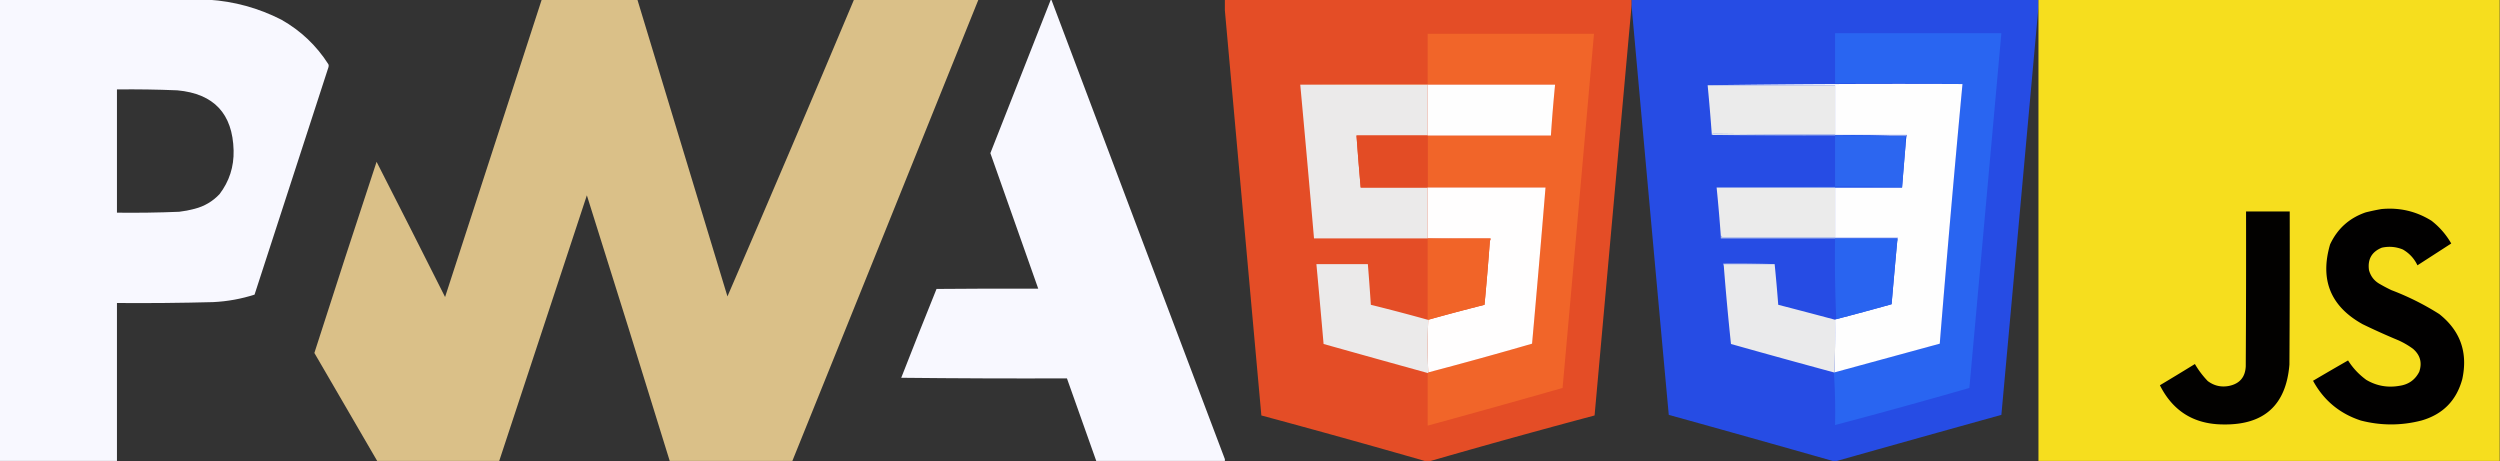
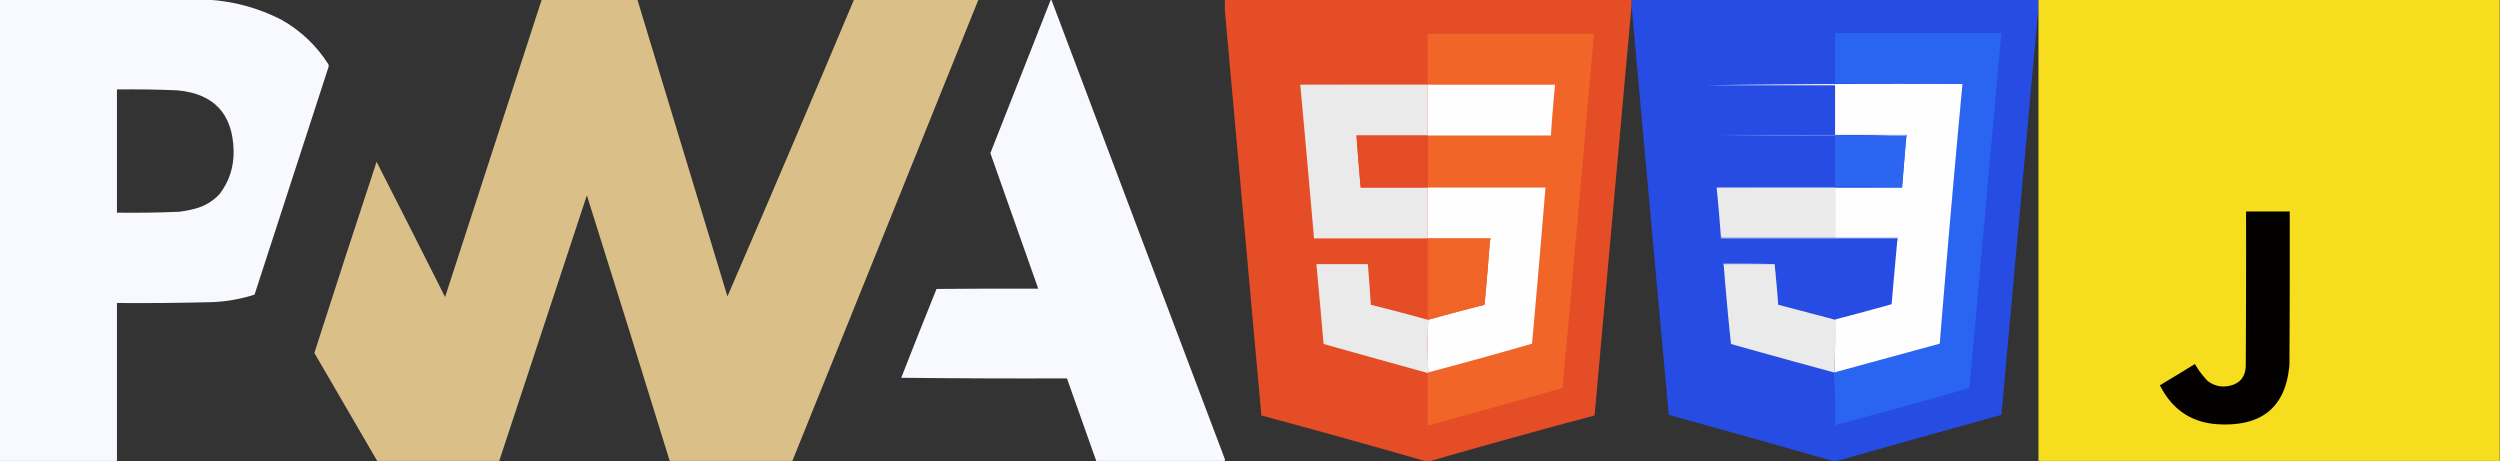
<svg xmlns="http://www.w3.org/2000/svg" viewBox="0 0 4179 771">
  <rect x="0" y="0" width="4179" height="771" fill="#333333" stroke="none" />
  <view id="pwa" viewBox="0 0 2048 771" />
  <g transform="translate(0, 0)" fill-rule="evenodd">
    <path fill="#f8f8ff" d="M -0.5,-0.5 C 115.833,-0.5 232.167,-0.5 348.5,-0.5C 391.379,2.222 432.046,13.389 470.5,33C 502.836,51.336 529.003,76.169 549,107.5C 549.667,109.167 549.667,110.833 549,112.5C 507.932,239.203 466.766,365.87 425.5,492.5C 403.129,499.673 380.129,503.839 356.5,505C 302.848,506.421 249.181,506.921 195.5,506.5C 195.5,594.5 195.5,682.5 195.5,770.5C 130.167,770.5 64.833,770.5 -0.5,770.5C -0.5,513.5 -0.5,256.5 -0.5,-0.5 Z M 195.5,149.5 C 229.188,149.09 262.855,149.59 296.5,151C 357.626,156.626 388.959,190.126 390.5,251.5C 391.158,278.689 383.325,303.022 367,324.5C 355.592,336.626 341.759,344.793 325.5,349C 316.955,351.309 308.289,352.976 299.5,354C 264.856,355.421 230.189,355.921 195.5,355.5C 195.5,286.833 195.5,218.167 195.5,149.5 Z" />
    <path fill="#dac088" d="M 905.5,-0.5 C 958.833,-0.5 1012.17,-0.5 1065.5,-0.5C 1115.66,164.815 1165.83,330.148 1216,495.5C 1287.33,330.512 1357.83,165.179 1427.5,-0.5C 1496.83,-0.5 1566.17,-0.5 1635.5,-0.5C 1532.03,256.58 1428.36,513.58 1324.5,770.5C 1256.17,770.5 1187.83,770.5 1119.5,770.5C 1073.84,622.366 1027.68,474.366 981,326.5C 932.073,474.448 883.24,622.448 834.5,770.5C 766.5,770.5 698.5,770.5 630.5,770.5C 595.379,710.427 560.379,650.26 525.5,590C 559.672,483.319 594.338,376.819 629.5,270.5C 667.922,345.678 706.089,421.011 744,496.5C 797.94,330.846 851.774,165.179 905.5,-0.5 Z" />
    <path fill="#f8f8ff" d="M 1756.5,-0.5 C 1756.83,-0.5 1757.17,-0.5 1757.5,-0.5C 1853.99,255.648 1950.66,511.648 2047.5,767.5C 2047.5,768.5 2047.5,769.5 2047.5,770.5C 1975.83,770.5 1904.17,770.5 1832.5,770.5C 1816.16,724.488 1799.83,678.488 1783.5,632.5C 1691.16,632.833 1598.83,632.5 1506.5,631.5C 1525.88,581.864 1545.54,532.364 1565.5,483C 1622.17,482.5 1678.83,482.333 1735.5,482.5C 1708.94,406.984 1682.27,331.484 1655.5,256C 1689.04,170.431 1722.7,84.931 1756.5,-0.5 Z" />
  </g>
  <view id="html5" viewBox="2048 0 680 771" />
  <g transform="translate(2048, 0)">
    <path fill="#e44d26" d="M-.5-.5h680v8a1250459.953 1250459.953 0 0 0-62 687 13802.509 13802.509 0 0 0-274 76h-10a16438.13 16438.13 0 0 0-273-76c-20.406-225.796-40.74-451.463-61-677v-18z" />
    <path fill="#f16529" d="M338.5 623.5c.667 0 1-.333 1-1a7389.635 7389.635 0 0 0 173.5-48 34450.52 34450.52 0 0 0 22.5-261h-197v-87h206c1.87-28.37 4.204-56.703 7-85h-426c70.831-.999 141.831-1.333 213-1v-84h278a295607.225 295607.225 0 0 1-52.5 592 22600.083 22600.083 0 0 1-225.5 63v-88z" />
    <path fill="#ebeaea" d="M125.5 141.5h213v85h-119c2.097 29.02 4.43 58.02 7 87h112v85h-190a43340.52 43340.52 0 0 0-23-257z" />
    <path fill="#fefefe" d="M338.5 141.5h213a2610.522 2610.522 0 0 0-7 85h-206v-85z" />
    <path fill="#e34c25" d="M338.5 226.5v87h-112c-2.57-28.98-4.903-57.98-7-87h119z" />
    <path fill="#fffefe" d="M338.5 313.5h197a34450.52 34450.52 0 0 1-22.5 261 7389.635 7389.635 0 0 1-173.5 48 972.383 972.383 0 0 1 0-88 3718.609 3718.609 0 0 1 94-25c3.386-35.634 6.386-71.3 9-107 .934-1.068 1.268-2.401 1-4h-105v-85z" />
    <path fill="#f16428" d="M338.5 398.5h2c33.829.998 67.829 1.332 102 1v3a4960.467 4960.467 0 0 1-9 107 3718.609 3718.609 0 0 0-94 25h-1v-136z" />
    <path fill="#f37843" d="M340.5 398.5h103c.268 1.599-.066 2.932-1 4v-3c-34.171.332-68.171-.002-102-1z" />
    <path fill="#ebeaea" d="M338.5 534.5h1a972.383 972.383 0 0 0 0 88c0 .667-.333 1-1 1a50776.154 50776.154 0 0 1-174-48.5c-3.868-44.46-7.868-88.96-12-133.5h86a4084.093 4084.093 0 0 1 5 68 3313.634 3313.634 0 0 1 95 25z" />
  </g>
  <view id="css3" viewBox="2728 0 680 771" />
  <g transform="translate(2728, 0)">
    <path fill="#264ce4" d="M-.5-.5h680v12c-20.594 227.197-41.26 454.531-62 682a67959.125 67959.125 0 0 0-275 77h-7a40904.34 40904.34 0 0 0-274-77 431681.684 431681.684 0 0 1-62-682v-12z" />
    <path fill="#2965f1" d="M337.5 622.5h1c58.64-15.994 117.307-31.994 176-48a34073.4 34073.4 0 0 1 38-434 11340.703 11340.703 0 0 0-213-1v-84h278c-17.775 197.633-35.609 395.3-53.5 593a10695.05 10695.05 0 0 1-224.5 62c.646-29.558-.021-58.891-2-88z" />
    <path fill="#fefefe" d="M552.5 140.5a34073.4 34073.4 0 0 0-38 434c-58.693 16.006-117.36 32.006-176 48 .991-29.26 1.325-58.593 1-88l2-1a4791.91 4791.91 0 0 0 92.5-25c3.06-35.369 6.227-70.702 9.5-106 .951-1.419 1.284-3.085 1-5h-105v-84h112a16155.49 16155.49 0 0 1 6-73l1-12c.904-.709 1.237-1.709 1-3h-120v-83h-213a22689.993 22689.993 0 0 1 426-2z" />
-     <path fill="#ebebeb" d="M126.5 142.5h213v82c-68.238.331-136.404-.002-204.5-1a2.428 2.428 0 0 0-.5 2h-1a3484.168 3484.168 0 0 0-7-83z" />
-     <path fill="#fefcec" d="M339.5 224.5v1h-205a2.428 2.428 0 0 1 .5-2c68.096.998 136.262 1.331 204.5 1z" />
    <path fill="#8aa0eb" d="M133.5 225.5h326c.237 1.291-.096 2.291-1 3-39.319-1.994-78.986-2.661-119-2-68.835.333-137.502-.001-206-1z" />
    <path fill="#1153ef" d="M339.5 227.5v-1c40.014-.661 79.681.006 119 2l-1 12c-1.071-4.178-1.071-8.511 0-13h-118z" />
    <path fill="#2c66f0" d="M339.5 227.5h118c-1.071 4.489-1.071 8.822 0 13a16155.49 16155.49 0 0 0-6 73h-310a47674.011 47674.011 0 0 1 309-1.5c-36.998-.5-73.998-.667-111-.5v-84z" />
    <path fill="#ebebeb" d="M141.5 313.5h198v83h-189c.254-1.901-.08-2.567-1-2h-1a2760.365 2760.365 0 0 0-7-81z" />
    <path fill="#fefdec" d="M339.5 396.5v1h-190v-3c.92-.567 1.254.099 1 2h189z" />
    <path fill="#c1ccee" d="M148.5 394.5h1v3h295c.284 1.915-.049 3.581-1 5v-4h-295v-4z" />
-     <path fill="#2964f0" d="M339.5 398.5h104v4c-3.273 35.298-6.44 70.631-9.5 106a4791.91 4791.91 0 0 1-92.5 25 2296.76 2296.76 0 0 1-2-135z" />
    <path fill="#9baae8" d="M238.5 441.5h-85v3c-.934-1.068-1.268-2.401-1-4 28.838-.331 57.505.002 86 1z" />
    <path fill="#eaeaeb" d="M238.5 441.5c2.263 22.634 4.263 45.3 6 68a9998.077 9998.077 0 0 1 95 25c.325 29.407-.009 58.74-1 88h-1a16668.904 16668.904 0 0 1-172-47.5 4639.021 4639.021 0 0 1-12-130.5v-3h85z" />
  </g>
  <view id="js" viewBox="3408 0 771 771" />
  <g transform="translate(3408, 0)">
    <path fill="#f6de1e" d="M-.5-.5h771v771H-.5V-.5z" />
-     <path fill="#010000" d="M572.5 349.5c30.325-2.972 58.325 3.528 84 19.5 13.497 10.497 24.497 23.163 33 38L633 443.5c-5.394-11.394-13.56-20.227-24.5-26.5-11.345-4.589-23.012-5.589-35-3-16.85 6.858-24.016 19.358-21.5 37.5 2.793 10.463 8.96 18.296 18.5 23.5a256.871 256.871 0 0 0 19 10c28.104 10.686 54.771 24.02 80 40 35.202 27.924 48.035 64.091 38.5 108.5-9.699 36.033-32.532 59.199-68.5 69.5-33.683 8.633-67.349 8.633-101 0-35.507-11.58-62.173-33.746-80-66.5a5150.388 5150.388 0 0 1 58.5-34c8.057 12.727 18.224 23.56 30.5 32.5 17.065 10.032 35.399 13.365 55 10 15.407-2.094 26.573-9.928 33.5-23.5 5.162-15.185 1.662-28.018-10.5-38.5a135.68 135.68 0 0 0-24-14 1138.717 1138.717 0 0 1-60-27c-53.704-29.741-71.871-74.241-54.5-133.5 12.203-26.198 32.037-44.031 59.5-53.5 8.729-2.167 17.395-4 26-5.5z" />
    <path fill="#020100" d="M346.5 353.5h73c.167 85.334 0 170.667-.5 256-5.557 67.717-42.39 101.051-110.5 100-48.831-.238-84.164-22.071-106-65.5a5190.732 5190.732 0 0 0 58.5-35.5 148.835 148.835 0 0 0 21.5 28.5c10.723 8.012 22.723 10.679 36 8 17.435-3.773 26.602-14.606 27.5-32.5.5-86.333.667-172.666.5-259z" />
  </g>
</svg>